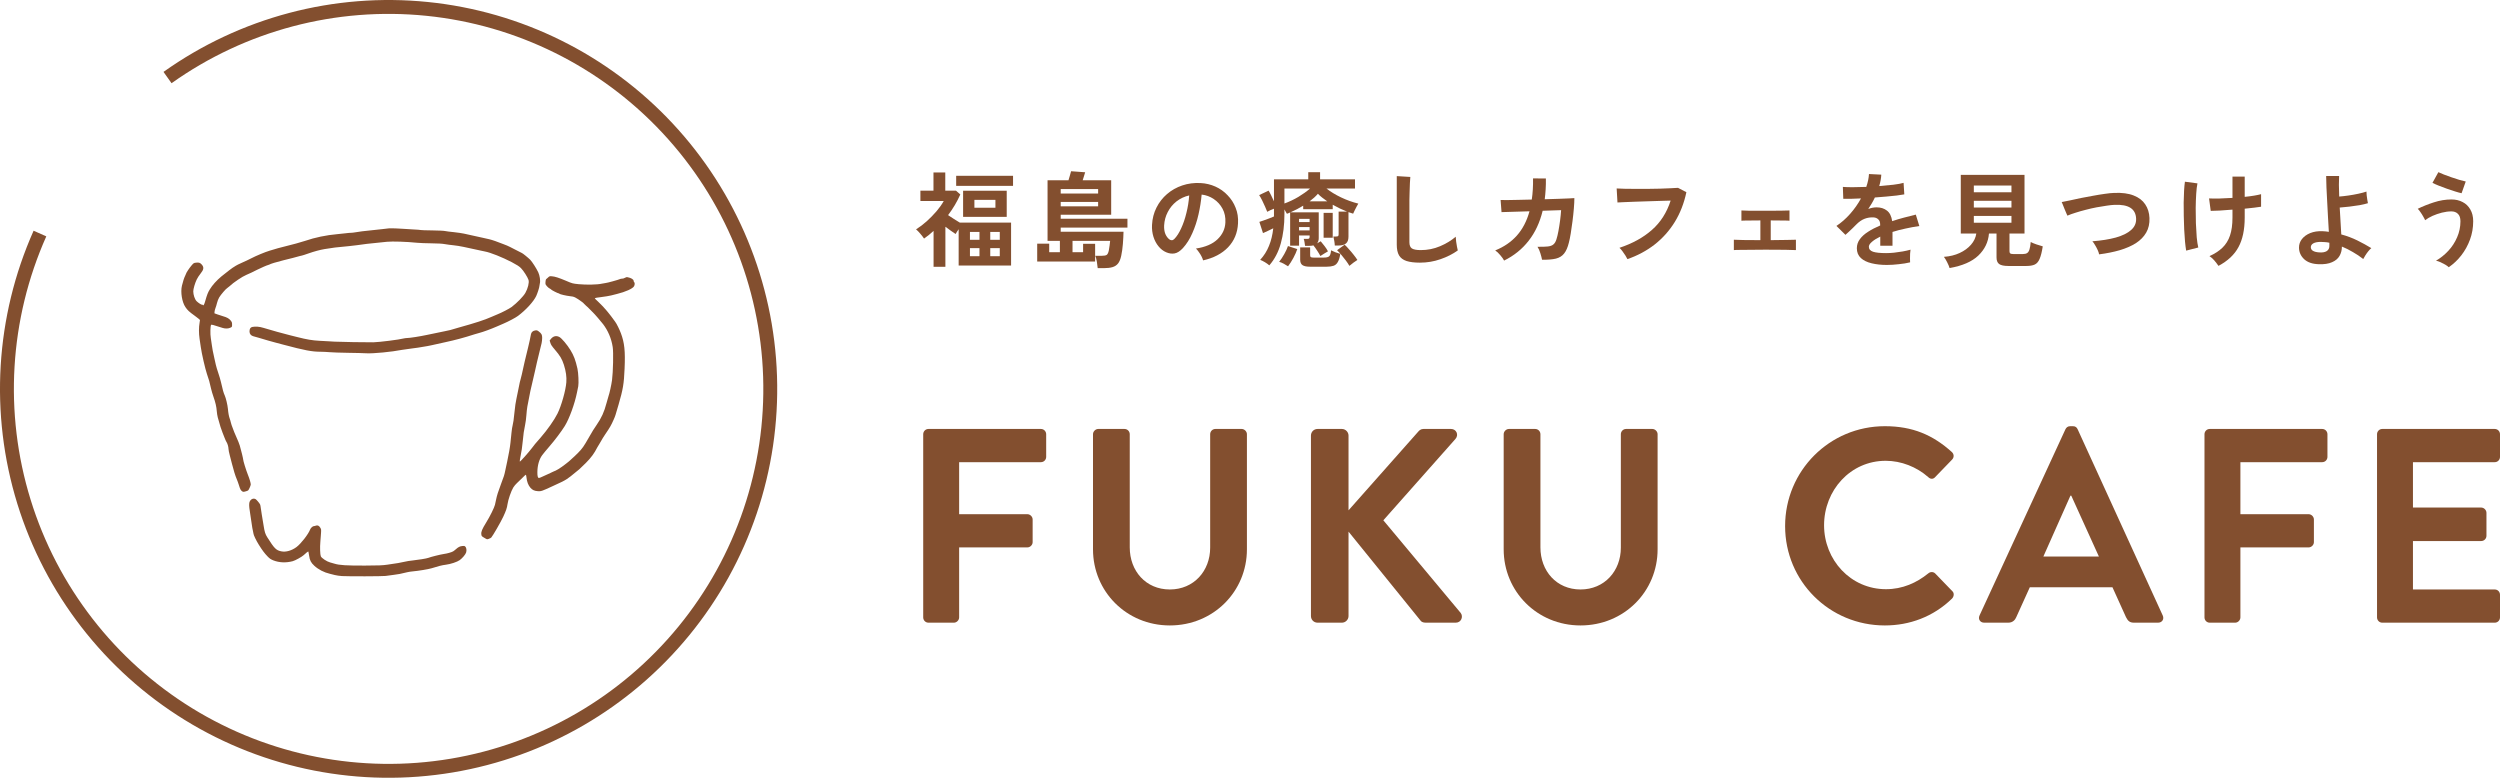
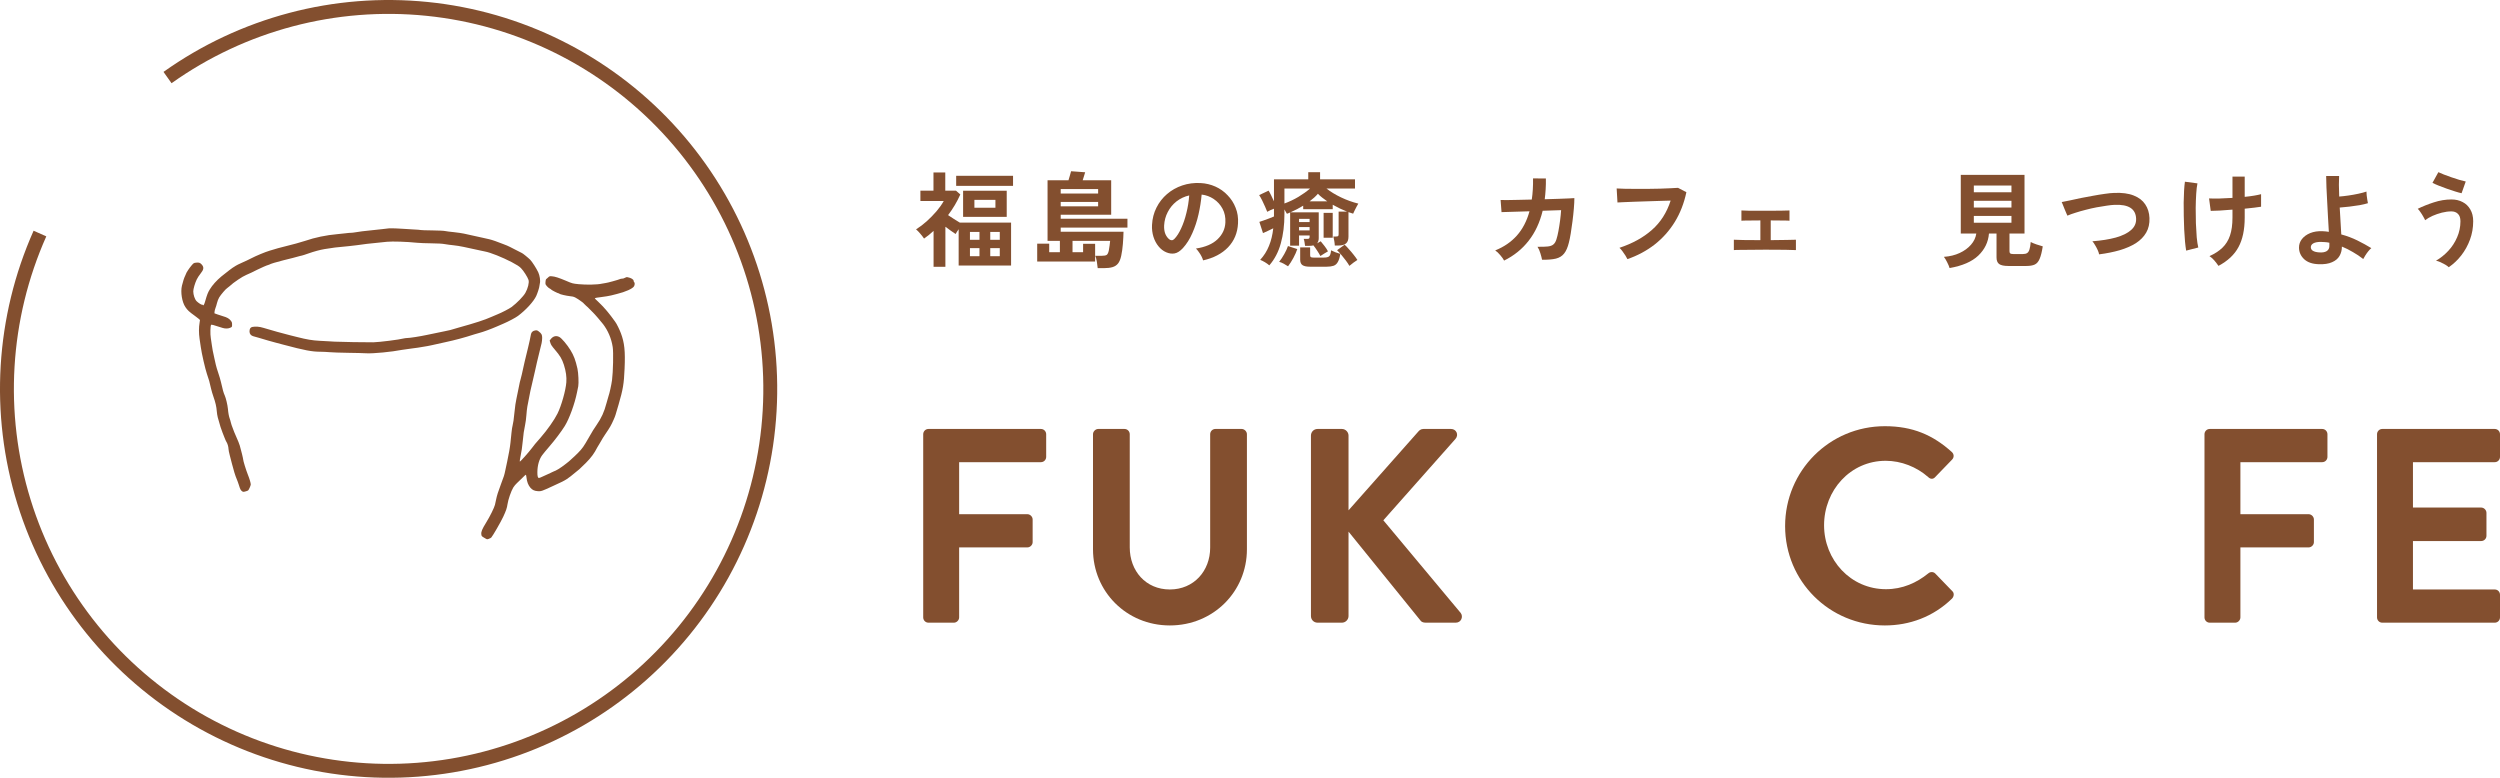
<svg xmlns="http://www.w3.org/2000/svg" width="180" height="56" viewBox="0 0 180 56" fill="none">
  <path d="M2.876 16.815C0.169 22.898 -0.24 29.758 1.725 36.121C3.69 42.483 7.896 47.916 13.561 51.41C19.225 54.904 25.965 56.223 32.527 55.121C39.09 54.019 45.03 50.571 49.245 45.418C53.46 40.265 55.663 33.756 55.445 27.1C55.227 20.444 52.604 14.094 48.061 9.227C43.519 4.361 37.366 1.31 30.745 0.64C24.124 -0.03 17.486 1.726 12.062 5.584" stroke="#834F2F" />
  <path d="M28.016 16.44C27.953 16.447 27.722 16.474 27.502 16.499C27.283 16.527 26.963 16.561 26.79 16.576C26.339 16.616 25.732 16.694 25.552 16.731C25.469 16.746 25.341 16.762 25.27 16.762C25.198 16.762 25.036 16.774 24.91 16.793C24.782 16.808 24.505 16.839 24.294 16.858C23.499 16.926 22.66 17.102 21.985 17.337C21.708 17.433 21.026 17.618 20.359 17.782C20.097 17.844 20.006 17.872 19.418 18.048C19.084 18.147 18.44 18.416 18.078 18.605C17.93 18.685 17.636 18.821 17.43 18.911C17.222 19.003 17.014 19.105 16.969 19.139C16.923 19.177 16.877 19.204 16.869 19.204C16.834 19.204 16.238 19.653 15.933 19.909C15.588 20.2 15.295 20.524 15.107 20.834C14.97 21.056 14.907 21.217 14.784 21.653C14.71 21.928 14.645 22.036 14.599 21.959C14.588 21.934 14.562 21.925 14.545 21.938C14.513 21.959 14.259 21.795 14.151 21.681C14.023 21.548 13.915 21.226 13.915 20.976C13.915 20.806 14.037 20.389 14.163 20.126C14.217 20.011 14.339 19.823 14.431 19.711C14.673 19.415 14.699 19.248 14.533 19.056C14.419 18.92 14.322 18.886 14.126 18.911C13.954 18.929 13.943 18.939 13.798 19.105C13.644 19.282 13.401 19.646 13.401 19.696C13.401 19.711 13.37 19.782 13.33 19.86C13.259 19.999 13.176 20.253 13.099 20.571C12.988 21.038 13.105 21.749 13.347 22.108C13.507 22.343 13.609 22.438 14.037 22.747C14.237 22.893 14.399 23.026 14.399 23.038C14.399 23.05 14.385 23.134 14.371 23.227C14.311 23.567 14.311 23.994 14.368 24.383C14.399 24.587 14.439 24.859 14.456 24.983C14.519 25.447 14.776 26.566 14.898 26.921C15.047 27.339 15.086 27.49 15.201 28C15.232 28.136 15.306 28.387 15.366 28.557C15.508 28.953 15.588 29.296 15.608 29.608C15.617 29.744 15.651 29.945 15.68 30.056C15.839 30.631 15.933 30.938 16.019 31.139C16.05 31.216 16.119 31.386 16.167 31.516C16.216 31.649 16.281 31.788 16.307 31.825C16.378 31.924 16.452 32.177 16.452 32.323C16.452 32.391 16.495 32.607 16.549 32.805C16.604 33.003 16.675 33.275 16.706 33.411C16.792 33.77 16.957 34.308 17.037 34.478C17.074 34.558 17.145 34.756 17.197 34.914C17.297 35.238 17.328 35.297 17.436 35.374C17.513 35.427 17.536 35.427 17.764 35.356C17.804 35.343 17.853 35.322 17.872 35.303C17.918 35.263 18.052 34.96 18.055 34.889C18.058 34.787 17.97 34.481 17.841 34.162C17.713 33.841 17.508 33.176 17.508 33.08C17.508 33.012 17.348 32.363 17.262 32.075C17.225 31.952 17.125 31.701 17.04 31.519C16.957 31.333 16.877 31.154 16.866 31.114C16.855 31.074 16.806 30.941 16.755 30.82C16.703 30.696 16.643 30.52 16.623 30.427C16.604 30.335 16.564 30.202 16.538 30.134C16.484 29.991 16.433 29.726 16.41 29.438C16.387 29.172 16.264 28.653 16.184 28.48C16.096 28.291 16.033 28.065 15.908 27.506C15.873 27.351 15.788 27.061 15.717 26.857C15.645 26.652 15.566 26.38 15.537 26.254C15.511 26.127 15.466 25.932 15.44 25.821C15.326 25.317 15.286 25.107 15.255 24.862C15.235 24.717 15.201 24.482 15.178 24.337C15.129 24.055 15.143 23.465 15.198 23.394C15.226 23.357 15.318 23.381 16.036 23.613C16.227 23.672 16.444 23.666 16.586 23.595C16.709 23.536 16.709 23.536 16.709 23.369C16.709 23.224 16.698 23.186 16.606 23.075C16.495 22.933 16.335 22.846 16.059 22.769C15.959 22.741 15.779 22.683 15.66 22.639L15.44 22.559L15.446 22.451C15.449 22.389 15.48 22.271 15.511 22.188C15.546 22.101 15.597 21.934 15.626 21.811C15.657 21.678 15.72 21.52 15.785 21.409C15.916 21.198 16.261 20.794 16.367 20.735C16.407 20.71 16.478 20.654 16.524 20.611C16.8 20.345 17.448 19.909 17.736 19.792C17.955 19.702 18.22 19.575 18.52 19.421C18.725 19.313 19.261 19.081 19.304 19.081C19.321 19.081 19.355 19.068 19.384 19.053C19.478 18.994 19.863 18.877 20.402 18.741C20.527 18.71 20.83 18.632 21.072 18.574C21.314 18.512 21.554 18.447 21.602 18.431C21.651 18.413 21.708 18.401 21.734 18.401C21.756 18.401 21.973 18.332 22.213 18.246C22.618 18.104 23.028 17.992 23.368 17.934C23.935 17.838 24.229 17.801 25.136 17.72C25.341 17.702 25.589 17.671 25.692 17.655C26.028 17.597 26.581 17.535 27.859 17.408C28.261 17.368 29.288 17.402 30.026 17.479C30.206 17.498 30.668 17.516 31.053 17.519C31.543 17.526 31.837 17.541 32.036 17.578C32.193 17.606 32.47 17.643 32.65 17.659C32.829 17.674 33.163 17.73 33.391 17.779C33.619 17.828 33.913 17.893 34.047 17.921C34.181 17.949 34.406 17.999 34.546 18.029C34.688 18.06 34.851 18.098 34.911 18.107C35.301 18.175 36.168 18.521 36.85 18.877C37.229 19.078 37.377 19.173 37.511 19.306C37.685 19.48 37.991 19.956 38.053 20.154C38.113 20.342 38.013 20.756 37.825 21.09C37.683 21.341 37.221 21.814 36.836 22.104C36.679 22.222 36.111 22.516 35.843 22.621C35.741 22.661 35.535 22.747 35.384 22.816C34.877 23.041 34.261 23.242 32.992 23.595C32.701 23.678 32.444 23.752 32.421 23.762C32.399 23.771 32.23 23.808 32.051 23.842C31.703 23.91 31.452 23.963 30.739 24.114C30.237 24.222 29.504 24.337 29.313 24.337C29.242 24.337 29.134 24.352 29.071 24.368C28.754 24.454 27.308 24.637 26.875 24.646C26.553 24.655 24.297 24.618 24.095 24.599C23.992 24.59 23.787 24.578 23.639 24.572C23.49 24.562 23.208 24.547 23.011 24.538C22.486 24.51 22.084 24.442 21.428 24.275C21.289 24.238 21.038 24.176 20.872 24.136C20.547 24.061 19.398 23.74 18.962 23.604C18.682 23.514 18.374 23.493 18.158 23.542C18.029 23.57 17.964 23.681 17.964 23.87C17.964 24.04 18.075 24.173 18.249 24.213C18.32 24.229 18.494 24.278 18.634 24.321C19.008 24.436 19.626 24.615 19.874 24.677C19.991 24.708 20.222 24.766 20.388 24.813C21.956 25.23 22.455 25.326 23.099 25.326C23.262 25.326 23.544 25.341 23.724 25.357C23.904 25.375 24.508 25.394 25.064 25.403C25.62 25.41 26.213 25.425 26.382 25.437C26.869 25.465 28.192 25.338 28.965 25.187C29.096 25.162 29.393 25.122 29.624 25.094C29.855 25.069 30.063 25.042 30.086 25.032C30.109 25.026 30.274 24.998 30.454 24.971C30.634 24.946 30.899 24.896 31.038 24.865C31.383 24.782 31.532 24.751 32.051 24.64C32.786 24.482 33.431 24.309 34.161 24.071C34.232 24.049 34.392 24.003 34.517 23.969C34.782 23.901 35.364 23.687 35.772 23.508C35.929 23.44 36.148 23.344 36.257 23.298C36.593 23.156 37.135 22.868 37.298 22.744C37.871 22.315 38.418 21.715 38.609 21.31C38.698 21.118 38.837 20.688 38.837 20.599C38.837 20.558 38.852 20.472 38.869 20.407C38.92 20.225 38.863 19.829 38.752 19.6C38.609 19.303 38.324 18.861 38.176 18.703C38.05 18.574 37.611 18.215 37.571 18.215C37.563 18.215 37.346 18.104 37.092 17.971C36.836 17.835 36.571 17.705 36.499 17.677C36.428 17.652 36.3 17.603 36.214 17.566C35.883 17.43 35.396 17.26 35.23 17.226C35.136 17.207 34.919 17.158 34.745 17.117C34.574 17.077 34.258 17.006 34.047 16.963C33.836 16.916 33.548 16.855 33.405 16.821C33.266 16.79 32.938 16.743 32.678 16.715C32.419 16.691 32.136 16.654 32.051 16.635C31.965 16.613 31.543 16.595 31.115 16.589C30.691 16.586 30.328 16.573 30.314 16.564C30.3 16.555 30.015 16.53 29.681 16.515C29.345 16.496 29.025 16.477 28.971 16.471C28.768 16.45 28.127 16.428 28.016 16.44Z" fill="#834F2F" />
  <path d="M39.45 19.989C39.39 20.047 39.33 20.103 39.316 20.106C39.301 20.112 39.284 20.196 39.276 20.292C39.264 20.462 39.267 20.474 39.37 20.598C39.43 20.669 39.518 20.746 39.569 20.768C39.618 20.793 39.669 20.823 39.678 20.842C39.701 20.885 40.163 21.12 40.22 21.12C40.239 21.12 40.265 21.133 40.274 21.148C40.297 21.185 40.781 21.3 41.032 21.324C41.343 21.352 41.437 21.399 41.933 21.76C41.985 21.797 42.036 21.847 42.05 21.872C42.062 21.893 42.13 21.958 42.201 22.017C42.273 22.076 42.37 22.165 42.415 22.218C42.464 22.267 42.566 22.372 42.643 22.447C42.792 22.586 43.217 23.074 43.413 23.328C43.778 23.801 44.018 24.367 44.115 24.985C44.175 25.353 44.143 26.794 44.066 27.369C44.024 27.69 43.881 28.343 43.815 28.513C43.793 28.571 43.727 28.797 43.67 29.02C43.499 29.669 43.308 30.086 42.949 30.606C42.763 30.872 42.66 31.039 42.392 31.509C42.028 32.152 41.925 32.294 41.628 32.597C41.466 32.761 41.269 32.949 41.189 33.014C41.112 33.079 41.044 33.141 41.038 33.153C41.032 33.169 40.864 33.302 40.667 33.453C40.302 33.728 40.057 33.88 39.849 33.951C39.786 33.973 39.709 34.01 39.675 34.032C39.644 34.056 39.547 34.099 39.461 34.133C39.378 34.164 39.207 34.242 39.085 34.304C38.962 34.365 38.837 34.415 38.805 34.415C38.725 34.415 38.688 34.285 38.691 34.001C38.694 33.506 38.819 33.067 39.042 32.767C39.116 32.665 39.355 32.377 39.569 32.13C39.952 31.688 40.411 31.079 40.662 30.677C40.992 30.142 41.38 29.078 41.546 28.247C41.58 28.077 41.62 27.882 41.634 27.814C41.677 27.591 41.645 26.852 41.577 26.546C41.437 25.925 41.315 25.597 41.069 25.201C40.821 24.799 40.45 24.364 40.282 24.268C40.051 24.141 39.823 24.197 39.652 24.419L39.575 24.518L39.626 24.685C39.666 24.818 39.732 24.92 39.934 25.155C40.337 25.628 40.459 25.835 40.602 26.271C40.747 26.726 40.807 27.146 40.776 27.526C40.733 28.111 40.416 29.227 40.14 29.777C39.912 30.235 39.413 30.946 38.939 31.49C38.734 31.728 38.546 31.942 38.523 31.969C38.5 31.997 38.4 32.124 38.303 32.254C38.055 32.584 37.451 33.258 37.425 33.234C37.414 33.221 37.431 33.089 37.462 32.94C37.548 32.535 37.605 32.155 37.639 31.756C37.673 31.323 37.733 30.924 37.81 30.578C37.844 30.436 37.881 30.136 37.898 29.916C37.913 29.694 37.944 29.403 37.97 29.267C38.118 28.454 38.272 27.724 38.366 27.381C38.403 27.245 38.474 26.939 38.523 26.701C38.6 26.336 38.714 25.845 38.837 25.356C38.879 25.186 38.951 24.892 38.996 24.707C39.016 24.614 39.036 24.444 39.036 24.329C39.036 24.098 38.993 24.017 38.782 23.857C38.68 23.782 38.648 23.773 38.531 23.792C38.372 23.813 38.252 23.924 38.229 24.067C38.192 24.286 38.092 24.741 38.024 25.016C37.87 25.619 37.833 25.78 37.776 26.036C37.582 26.924 37.519 27.196 37.485 27.298C37.448 27.406 37.425 27.511 37.294 28.169C37.263 28.33 37.211 28.575 37.183 28.711C37.123 28.983 37.089 29.236 37.04 29.7C36.992 30.204 36.952 30.464 36.909 30.628C36.883 30.711 36.846 30.955 36.826 31.169C36.803 31.382 36.772 31.694 36.755 31.864C36.724 32.183 36.629 32.721 36.513 33.255C36.475 33.425 36.418 33.698 36.384 33.858C36.31 34.217 36.29 34.282 36.068 34.863C35.865 35.401 35.78 35.667 35.714 35.992C35.688 36.118 35.654 36.279 35.637 36.347C35.591 36.545 35.264 37.207 35.001 37.627C34.705 38.109 34.63 38.289 34.656 38.474C34.676 38.617 34.665 38.604 34.967 38.78C35.067 38.839 35.081 38.839 35.201 38.793C35.272 38.768 35.349 38.728 35.372 38.703C35.48 38.583 36.053 37.593 36.23 37.213C36.43 36.786 36.504 36.576 36.541 36.301C36.587 35.976 36.798 35.361 36.955 35.101C37.017 34.999 37.134 34.86 37.217 34.786C37.3 34.715 37.474 34.548 37.605 34.412C37.733 34.276 37.853 34.174 37.864 34.18C37.878 34.189 37.895 34.282 37.907 34.384C37.941 34.696 38.032 34.934 38.192 35.12C38.329 35.278 38.48 35.349 38.722 35.364C38.959 35.383 39.028 35.358 39.792 35.002C39.98 34.916 40.251 34.789 40.396 34.721C40.542 34.656 40.733 34.548 40.821 34.486C40.91 34.421 41.029 34.334 41.087 34.294C41.178 34.229 41.303 34.127 41.717 33.781C41.779 33.728 41.993 33.521 42.196 33.317C42.561 32.949 42.792 32.637 43.008 32.207C43.054 32.121 43.114 32.022 43.14 31.988C43.168 31.954 43.231 31.846 43.282 31.747C43.334 31.645 43.468 31.431 43.579 31.267C43.915 30.776 44.004 30.621 44.178 30.226C44.303 29.944 44.303 29.941 44.534 29.143C44.856 28.037 44.925 27.638 44.97 26.546C45.027 25.279 44.962 24.673 44.702 23.986C44.591 23.696 44.409 23.328 44.3 23.176C43.892 22.598 43.496 22.125 43.131 21.785C42.877 21.547 42.829 21.497 42.829 21.467C42.829 21.454 43.037 21.417 43.294 21.389C43.547 21.358 43.864 21.306 43.998 21.272C44.132 21.235 44.323 21.188 44.426 21.164C45.036 21.015 45.555 20.783 45.652 20.61C45.715 20.502 45.712 20.341 45.649 20.301C45.635 20.289 45.623 20.258 45.623 20.227C45.623 20.119 45.449 20.01 45.193 19.961C45.119 19.945 45.067 19.958 44.993 20.004C44.939 20.038 44.851 20.066 44.794 20.063C44.739 20.063 44.668 20.075 44.637 20.094C44.554 20.14 43.69 20.378 43.599 20.378C43.559 20.378 43.436 20.4 43.328 20.425C43.023 20.499 42.213 20.514 41.674 20.462C41.221 20.415 41.215 20.415 40.747 20.214C40.225 19.995 39.957 19.908 39.721 19.89C39.572 19.881 39.555 19.887 39.45 19.989Z" fill="#834F2F" />
-   <path d="M18.094 35.964C17.912 36.119 17.898 36.295 18.017 37.012C18.049 37.207 18.097 37.526 18.123 37.72C18.149 37.915 18.186 38.138 18.209 38.215C18.231 38.292 18.248 38.382 18.248 38.413C18.248 38.509 18.442 38.914 18.636 39.223C18.89 39.628 19.044 39.835 19.266 40.064C19.423 40.225 19.492 40.271 19.694 40.352C20.11 40.512 20.59 40.534 21.072 40.407C21.251 40.361 21.736 40.092 21.864 39.971C22.035 39.804 22.184 39.693 22.204 39.712C22.212 39.724 22.235 39.851 22.255 39.996C22.303 40.348 22.386 40.509 22.628 40.732C22.922 41.004 23.333 41.217 23.752 41.313C23.823 41.331 23.983 41.369 24.108 41.403C24.234 41.434 24.465 41.468 24.622 41.477C25.084 41.505 27.542 41.498 27.759 41.468C27.87 41.452 28.132 41.418 28.343 41.39C28.697 41.347 28.822 41.322 29.327 41.199C29.421 41.177 29.595 41.149 29.712 41.14C30.114 41.106 30.861 40.982 31.066 40.917C31.531 40.769 31.848 40.688 32.093 40.661C32.438 40.62 32.92 40.46 33.102 40.327C33.302 40.178 33.519 39.919 33.562 39.776C33.61 39.619 33.581 39.424 33.499 39.353C33.445 39.303 33.405 39.297 33.282 39.313C33.102 39.334 32.997 39.39 32.82 39.548C32.749 39.609 32.66 39.681 32.623 39.699C32.506 39.767 32.187 39.857 31.948 39.888C31.725 39.919 31.004 40.098 30.838 40.166C30.727 40.212 30.077 40.317 29.698 40.355C29.526 40.37 29.27 40.41 29.127 40.447C28.856 40.512 28.568 40.562 27.887 40.657C27.545 40.707 27.268 40.719 26.276 40.722C24.938 40.726 24.439 40.695 24.088 40.586C23.957 40.546 23.815 40.503 23.766 40.494C23.535 40.435 23.156 40.184 23.099 40.055C23.048 39.931 23.03 39.405 23.065 39.022C23.085 38.827 23.105 38.54 23.113 38.388C23.13 38.122 23.128 38.104 23.05 37.98C22.968 37.844 22.859 37.798 22.731 37.85C22.694 37.866 22.637 37.878 22.606 37.878C22.517 37.878 22.369 38.014 22.326 38.132C22.201 38.462 21.667 39.152 21.345 39.39C21.003 39.643 20.587 39.764 20.265 39.699C19.885 39.625 19.757 39.498 19.252 38.697C19.098 38.456 19.052 38.308 18.976 37.822C18.936 37.572 18.879 37.223 18.847 37.043C18.819 36.864 18.785 36.641 18.773 36.549C18.765 36.456 18.742 36.351 18.725 36.317C18.685 36.23 18.477 35.983 18.408 35.94C18.317 35.881 18.18 35.893 18.094 35.964Z" fill="#834F2F" />
  <path d="M67.217 19.21V16.625C67.108 16.725 66.996 16.822 66.881 16.916C66.767 17.006 66.65 17.093 66.531 17.178C66.466 17.078 66.376 16.961 66.262 16.827C66.148 16.692 66.046 16.588 65.956 16.513C66.205 16.358 66.459 16.167 66.717 15.938C66.976 15.703 67.215 15.459 67.433 15.205C67.652 14.946 67.824 14.702 67.948 14.473H66.269V13.726H67.21V12.418H68.06V13.726H68.829L69.142 14.002C68.913 14.52 68.62 15.016 68.262 15.489C68.391 15.579 68.53 15.671 68.679 15.766C68.834 15.86 68.975 15.947 69.105 16.027H72.798V19.12H69.023V16.505C68.978 16.57 68.936 16.632 68.896 16.692C68.861 16.752 68.831 16.804 68.806 16.849C68.702 16.779 68.585 16.7 68.456 16.61C68.326 16.52 68.197 16.426 68.068 16.326V19.21H67.217ZM69.343 15.616V13.733H72.484V15.616H69.343ZM68.844 13.382V12.657H72.939V13.382H68.844ZM70.157 14.959H71.671V14.391H70.157V14.959ZM69.836 18.448H70.522V17.865H69.836V18.448ZM71.298 18.448H71.984V17.865H71.298V18.448ZM69.836 17.267H70.522V16.7H69.836V17.267ZM71.298 17.267H71.984V16.7H71.298V17.267Z" fill="#834F2F" />
  <path d="M79.035 19.307C79.025 19.188 79.005 19.036 78.975 18.852C78.945 18.672 78.908 18.528 78.863 18.418H79.311C79.495 18.418 79.619 18.396 79.684 18.351C79.749 18.301 79.799 18.199 79.833 18.045C79.858 17.93 79.878 17.803 79.893 17.663C79.913 17.519 79.925 17.412 79.93 17.342H77.222V18.157H77.983V17.552H78.849V18.829H74.678V17.544H75.543V18.157H76.312V17.342H75.424V12.979H76.931C76.971 12.864 77.006 12.747 77.035 12.627C77.07 12.508 77.098 12.408 77.118 12.329L78.132 12.403C78.107 12.488 78.078 12.585 78.043 12.695C78.013 12.799 77.983 12.894 77.953 12.979H80.005V15.459H76.371V15.751H81.176V16.386H76.371V16.685H80.893C80.888 16.949 80.873 17.24 80.848 17.559C80.823 17.873 80.783 18.157 80.729 18.411C80.679 18.65 80.604 18.834 80.505 18.964C80.405 19.093 80.271 19.183 80.102 19.233C79.938 19.282 79.729 19.307 79.475 19.307H79.035ZM76.371 13.935H79.065V13.614H76.371V13.935ZM76.371 14.854H79.065V14.54H76.371V14.854Z" fill="#834F2F" />
  <path d="M86.623 18.747C86.603 18.667 86.566 18.573 86.511 18.463C86.456 18.353 86.391 18.249 86.317 18.149C86.247 18.045 86.177 17.96 86.108 17.895C86.789 17.791 87.307 17.569 87.66 17.23C88.018 16.887 88.207 16.483 88.227 16.02C88.247 15.651 88.18 15.322 88.025 15.033C87.871 14.745 87.66 14.51 87.391 14.331C87.127 14.152 86.837 14.045 86.518 14.01C86.478 14.473 86.404 14.946 86.294 15.429C86.185 15.913 86.036 16.366 85.847 16.789C85.663 17.213 85.436 17.571 85.168 17.865C84.964 18.084 84.765 18.212 84.571 18.246C84.382 18.281 84.18 18.254 83.967 18.164C83.758 18.075 83.574 17.933 83.415 17.738C83.255 17.544 83.133 17.315 83.049 17.051C82.964 16.782 82.93 16.495 82.945 16.192C82.969 15.738 83.076 15.325 83.265 14.951C83.454 14.573 83.708 14.246 84.026 13.972C84.345 13.698 84.71 13.492 85.123 13.352C85.536 13.213 85.976 13.155 86.444 13.18C86.822 13.2 87.177 13.285 87.51 13.434C87.844 13.584 88.135 13.791 88.383 14.055C88.637 14.314 88.831 14.615 88.965 14.959C89.105 15.302 89.162 15.678 89.137 16.087C89.102 16.769 88.863 17.342 88.421 17.805C87.978 18.264 87.379 18.578 86.623 18.747ZM84.198 17.238C84.253 17.277 84.31 17.297 84.37 17.297C84.429 17.297 84.489 17.267 84.549 17.208C84.728 17.028 84.892 16.774 85.041 16.446C85.195 16.117 85.322 15.746 85.421 15.332C85.526 14.919 85.593 14.498 85.623 14.07C85.28 14.149 84.974 14.294 84.705 14.503C84.442 14.712 84.233 14.966 84.079 15.265C83.924 15.559 83.837 15.883 83.817 16.236C83.807 16.471 83.837 16.675 83.907 16.849C83.981 17.018 84.079 17.148 84.198 17.238Z" fill="#834F2F" />
  <path d="M91.39 19.106C91.306 19.031 91.201 18.956 91.077 18.881C90.952 18.807 90.838 18.749 90.734 18.71C91.007 18.411 91.219 18.075 91.368 17.701C91.522 17.327 91.624 16.906 91.674 16.438C91.554 16.498 91.425 16.56 91.286 16.625C91.151 16.69 91.034 16.742 90.935 16.782L90.674 15.975C90.758 15.95 90.863 15.915 90.987 15.87C91.112 15.825 91.241 15.778 91.375 15.728C91.51 15.674 91.626 15.626 91.726 15.586V15.026C91.641 15.061 91.552 15.098 91.457 15.138C91.368 15.178 91.296 15.215 91.241 15.25C91.206 15.15 91.154 15.026 91.084 14.877C91.02 14.727 90.95 14.578 90.875 14.428C90.801 14.279 90.729 14.152 90.659 14.047L91.338 13.726C91.393 13.81 91.455 13.925 91.524 14.07C91.594 14.209 91.661 14.351 91.726 14.495V12.911H94.195V12.396H95.046V12.911H97.56V13.576H95.508C95.802 13.806 96.15 14.017 96.553 14.211C96.961 14.406 97.376 14.555 97.799 14.66C97.764 14.715 97.722 14.789 97.672 14.884C97.622 14.974 97.575 15.066 97.53 15.161C97.486 15.25 97.451 15.325 97.426 15.385L97.09 15.273V17.043C97.09 17.267 97.031 17.429 96.911 17.529C96.797 17.629 96.61 17.678 96.352 17.678H96.105C96.1 17.569 96.088 17.457 96.068 17.342C96.048 17.223 96.026 17.118 96.001 17.028H96.195C96.269 17.028 96.319 17.018 96.344 16.998C96.369 16.974 96.381 16.929 96.381 16.864V15.235H96.986C96.817 15.165 96.645 15.091 96.471 15.011C96.297 14.926 96.125 14.837 95.956 14.742V15.063H93.83V14.809C93.686 14.894 93.536 14.979 93.382 15.063C93.228 15.143 93.071 15.218 92.912 15.287H94.949V17.148C94.949 17.302 94.909 17.427 94.83 17.522L95.091 17.372C95.18 17.477 95.272 17.591 95.367 17.716C95.466 17.84 95.548 17.967 95.613 18.097C95.538 18.137 95.446 18.192 95.337 18.261C95.228 18.326 95.138 18.383 95.068 18.433C95.014 18.328 94.939 18.204 94.844 18.059C94.75 17.91 94.658 17.781 94.568 17.671L94.583 17.663C94.539 17.678 94.489 17.688 94.434 17.693C94.379 17.698 94.32 17.701 94.255 17.701H93.964C93.959 17.631 93.947 17.547 93.927 17.447C93.912 17.347 93.892 17.265 93.867 17.2H94.113C94.183 17.2 94.23 17.19 94.255 17.17C94.28 17.151 94.292 17.108 94.292 17.043V16.954H93.531V17.686H92.89V15.295C92.855 15.31 92.818 15.327 92.778 15.347C92.738 15.362 92.698 15.377 92.659 15.392C92.639 15.352 92.611 15.305 92.576 15.25C92.546 15.19 92.514 15.133 92.479 15.078V15.437C92.479 16.204 92.392 16.899 92.218 17.522C92.049 18.139 91.773 18.667 91.39 19.106ZM94.315 19.203C94.061 19.203 93.88 19.163 93.77 19.083C93.666 19.009 93.613 18.879 93.613 18.695V17.813H94.33V18.373C94.33 18.438 94.345 18.483 94.374 18.508C94.409 18.533 94.474 18.545 94.568 18.545H95.329C95.494 18.545 95.613 18.518 95.688 18.463C95.767 18.408 95.817 18.261 95.837 18.022C95.916 18.062 96.021 18.109 96.15 18.164C96.284 18.214 96.401 18.251 96.501 18.276C96.461 18.54 96.401 18.737 96.322 18.866C96.247 19.001 96.145 19.091 96.016 19.136C95.886 19.18 95.722 19.203 95.523 19.203H94.315ZM95.3 17.118V15.325H95.956V17.118H95.3ZM92.479 14.652C92.823 14.528 93.158 14.368 93.487 14.174C93.815 13.975 94.093 13.776 94.322 13.576H92.479V14.652ZM97.157 19.143C97.093 19.028 97.008 18.901 96.904 18.762C96.804 18.627 96.697 18.493 96.583 18.358C96.473 18.224 96.369 18.109 96.269 18.015L96.814 17.619C96.914 17.708 97.018 17.818 97.127 17.948C97.242 18.072 97.351 18.201 97.456 18.336C97.565 18.471 97.657 18.598 97.732 18.717C97.652 18.767 97.558 18.832 97.448 18.911C97.339 18.996 97.242 19.073 97.157 19.143ZM92.74 19.173C92.651 19.113 92.547 19.051 92.427 18.986C92.308 18.921 92.198 18.877 92.099 18.852C92.223 18.697 92.345 18.513 92.465 18.299C92.589 18.079 92.678 17.885 92.733 17.716L93.404 17.933C93.34 18.132 93.245 18.346 93.121 18.575C92.997 18.804 92.87 19.003 92.74 19.173ZM94.292 14.495H95.561C95.431 14.406 95.309 14.316 95.195 14.226C95.081 14.137 94.979 14.045 94.889 13.95C94.815 14.04 94.725 14.132 94.621 14.226C94.521 14.316 94.412 14.406 94.292 14.495ZM93.531 16.588H94.292V16.349H93.531V16.588ZM93.531 15.99H94.292V15.758H93.531V15.99Z" fill="#834F2F" />
-   <path d="M102.238 18.911C101.84 18.911 101.517 18.872 101.268 18.792C101.025 18.712 100.845 18.578 100.731 18.388C100.622 18.199 100.567 17.942 100.567 17.619V12.68L101.544 12.74C101.534 12.824 101.524 12.966 101.514 13.165C101.505 13.365 101.497 13.579 101.492 13.808C101.487 13.992 101.482 14.194 101.477 14.413C101.477 14.632 101.477 14.874 101.477 15.138V17.439C101.477 17.659 101.537 17.808 101.656 17.888C101.781 17.967 101.994 18.007 102.298 18.007C102.785 18.007 103.245 17.915 103.678 17.731C104.116 17.547 104.494 17.317 104.812 17.043C104.817 17.138 104.827 17.253 104.842 17.387C104.862 17.517 104.882 17.641 104.902 17.761C104.927 17.875 104.946 17.965 104.961 18.03C104.603 18.289 104.185 18.5 103.708 18.665C103.235 18.829 102.745 18.911 102.238 18.911Z" fill="#834F2F" />
  <path d="M108.296 18.762C108.242 18.652 108.15 18.523 108.02 18.373C107.896 18.224 107.774 18.109 107.655 18.03C108.286 17.776 108.806 17.419 109.214 16.961C109.627 16.498 109.93 15.915 110.124 15.213L108.11 15.273L108.043 14.398C108.107 14.403 108.249 14.406 108.468 14.406C108.687 14.401 108.955 14.396 109.274 14.391C109.592 14.386 109.93 14.378 110.288 14.368C110.358 13.905 110.388 13.397 110.378 12.844L111.303 12.852C111.308 13.116 111.303 13.372 111.288 13.621C111.273 13.87 111.251 14.112 111.221 14.346C111.569 14.336 111.895 14.326 112.198 14.316C112.502 14.306 112.755 14.296 112.959 14.286C113.168 14.276 113.3 14.269 113.355 14.264C113.355 14.473 113.342 14.725 113.317 15.018C113.293 15.312 113.26 15.616 113.22 15.93C113.181 16.239 113.138 16.53 113.094 16.804C113.049 17.078 113.004 17.3 112.959 17.469C112.875 17.813 112.76 18.075 112.616 18.254C112.477 18.433 112.28 18.555 112.027 18.62C111.778 18.68 111.445 18.707 111.027 18.702C111.007 18.583 110.967 18.428 110.908 18.239C110.853 18.05 110.783 17.893 110.699 17.768C111.017 17.773 111.266 17.766 111.445 17.746C111.624 17.726 111.758 17.676 111.848 17.596C111.942 17.517 112.014 17.395 112.064 17.23C112.114 17.076 112.161 16.879 112.206 16.64C112.251 16.401 112.29 16.149 112.325 15.885C112.36 15.616 112.385 15.365 112.4 15.131L111.072 15.175C110.863 16.027 110.525 16.75 110.057 17.342C109.595 17.935 109.008 18.408 108.296 18.762Z" fill="#834F2F" />
  <path d="M117.175 18.657C117.145 18.593 117.098 18.508 117.033 18.403C116.968 18.299 116.896 18.194 116.817 18.089C116.742 17.985 116.67 17.903 116.6 17.843C117.545 17.529 118.326 17.098 118.943 16.55C119.565 16.002 120.012 15.3 120.286 14.443C120.052 14.448 119.786 14.456 119.488 14.466C119.189 14.476 118.883 14.486 118.57 14.495C118.262 14.505 117.963 14.515 117.675 14.525C117.391 14.535 117.142 14.545 116.929 14.555C116.715 14.565 116.558 14.573 116.458 14.578L116.399 13.569C116.543 13.579 116.732 13.586 116.966 13.591C117.2 13.596 117.458 13.599 117.742 13.599C118.03 13.599 118.324 13.599 118.622 13.599C118.926 13.594 119.219 13.589 119.503 13.584C119.786 13.574 120.042 13.564 120.271 13.554C120.5 13.544 120.681 13.534 120.816 13.524L121.42 13.838C121.251 14.635 120.972 15.35 120.584 15.982C120.196 16.61 119.714 17.151 119.137 17.604C118.56 18.052 117.906 18.403 117.175 18.657Z" fill="#834F2F" />
  <path d="M124.837 18.007V17.26C124.961 17.27 125.193 17.277 125.531 17.282C125.869 17.287 126.274 17.29 126.747 17.29V15.87C126.434 15.87 126.148 15.873 125.889 15.878C125.63 15.878 125.461 15.883 125.382 15.893V15.153C125.496 15.163 125.705 15.17 126.008 15.175C126.317 15.175 126.692 15.175 127.135 15.175C127.563 15.175 127.928 15.173 128.232 15.168C128.54 15.163 128.744 15.158 128.843 15.153V15.893C128.764 15.883 128.607 15.878 128.373 15.878C128.14 15.873 127.846 15.87 127.493 15.87V17.29C127.946 17.285 128.336 17.28 128.664 17.275C128.998 17.27 129.212 17.265 129.306 17.26V18.007C129.187 17.997 128.933 17.99 128.545 17.985C128.162 17.98 127.682 17.977 127.105 17.977C126.782 17.977 126.461 17.98 126.143 17.985C125.824 17.985 125.546 17.987 125.307 17.992C125.073 17.992 124.917 17.997 124.837 18.007Z" fill="#834F2F" />
-   <path d="M135.857 19.076C135.449 19.076 135.081 19.036 134.752 18.956C134.424 18.877 134.166 18.749 133.977 18.575C133.787 18.396 133.693 18.162 133.693 17.873C133.693 17.634 133.765 17.417 133.909 17.223C134.054 17.023 134.253 16.844 134.506 16.685C134.76 16.52 135.048 16.371 135.372 16.236V16.177C135.372 16.002 135.327 15.875 135.237 15.796C135.153 15.711 135.043 15.664 134.909 15.654C134.68 15.639 134.461 15.671 134.253 15.751C134.044 15.83 133.837 15.975 133.633 16.184C133.574 16.244 133.497 16.321 133.402 16.416C133.308 16.505 133.213 16.595 133.119 16.685C133.024 16.774 132.942 16.849 132.872 16.909L132.223 16.266C132.571 16.037 132.9 15.748 133.208 15.4C133.516 15.051 133.778 14.68 133.991 14.286C133.713 14.296 133.459 14.306 133.23 14.316C133.002 14.321 132.83 14.321 132.716 14.316L132.686 13.457C132.855 13.472 133.089 13.479 133.387 13.479C133.691 13.479 134.019 13.472 134.372 13.457C134.486 13.128 134.551 12.819 134.566 12.53L135.454 12.575C135.439 12.839 135.389 13.113 135.305 13.397C135.673 13.367 136.013 13.335 136.327 13.3C136.645 13.26 136.889 13.215 137.058 13.165L137.11 13.995C136.971 14.02 136.789 14.047 136.565 14.077C136.342 14.102 136.093 14.127 135.819 14.152C135.551 14.177 135.275 14.199 134.991 14.219C134.927 14.358 134.852 14.5 134.767 14.645C134.688 14.784 134.603 14.919 134.514 15.048C134.713 14.969 134.914 14.929 135.118 14.929C135.411 14.929 135.658 15.006 135.857 15.161C136.061 15.315 136.187 15.569 136.237 15.923C136.516 15.828 136.799 15.743 137.088 15.668C137.381 15.589 137.665 15.517 137.938 15.452L138.192 16.274C137.844 16.324 137.505 16.386 137.177 16.461C136.849 16.53 136.543 16.61 136.26 16.7V17.693H135.379V17.036C135.13 17.155 134.931 17.28 134.782 17.41C134.633 17.534 134.558 17.654 134.558 17.768C134.558 17.938 134.66 18.057 134.864 18.127C135.068 18.192 135.379 18.224 135.797 18.224C135.966 18.224 136.155 18.214 136.364 18.194C136.578 18.169 136.789 18.139 136.998 18.104C137.212 18.064 137.399 18.022 137.558 17.977C137.548 18.042 137.538 18.137 137.528 18.261C137.523 18.381 137.52 18.5 137.52 18.62C137.52 18.739 137.523 18.829 137.528 18.889C137.284 18.949 137.011 18.994 136.707 19.023C136.404 19.058 136.12 19.076 135.857 19.076Z" fill="#834F2F" />
  <path d="M140.37 19.3C140.336 19.18 140.276 19.038 140.191 18.874C140.112 18.715 140.035 18.588 139.96 18.493C140.383 18.463 140.761 18.371 141.094 18.216C141.427 18.062 141.698 17.865 141.907 17.626C142.121 17.382 142.251 17.111 142.295 16.812H141.176V12.59H145.765V16.812H144.683V18.082C144.683 18.162 144.7 18.216 144.735 18.246C144.775 18.276 144.849 18.291 144.959 18.291H145.653C145.787 18.291 145.889 18.266 145.959 18.216C146.033 18.167 146.088 18.079 146.123 17.955C146.163 17.83 146.192 17.654 146.212 17.424C146.312 17.479 146.449 17.537 146.623 17.596C146.802 17.656 146.953 17.703 147.078 17.738C147.018 18.132 146.943 18.431 146.854 18.635C146.769 18.839 146.652 18.976 146.503 19.046C146.354 19.116 146.153 19.15 145.899 19.15H144.601C144.287 19.15 144.066 19.103 143.937 19.009C143.812 18.914 143.75 18.757 143.75 18.538V16.812H143.206C143.156 17.429 142.9 17.96 142.437 18.403C141.975 18.842 141.286 19.14 140.37 19.3ZM142.116 16.035H144.825V15.549H142.116V16.035ZM142.116 14.944H144.825V14.458H142.116V14.944ZM142.116 13.845H144.825V13.36H142.116V13.845Z" fill="#834F2F" />
  <path d="M151.136 18.314C151.121 18.224 151.087 18.119 151.032 18C150.977 17.88 150.915 17.763 150.845 17.649C150.781 17.534 150.716 17.442 150.651 17.372C151.303 17.322 151.865 17.233 152.338 17.103C152.815 16.969 153.181 16.789 153.434 16.565C153.693 16.341 153.815 16.065 153.8 15.736C153.77 15.033 153.253 14.705 152.248 14.749C152.094 14.755 151.905 14.774 151.681 14.809C151.457 14.839 151.213 14.879 150.95 14.929C150.691 14.979 150.43 15.038 150.166 15.108C149.908 15.173 149.664 15.243 149.435 15.317C149.207 15.387 149.013 15.457 148.853 15.527C148.853 15.522 148.831 15.472 148.786 15.377C148.746 15.277 148.699 15.165 148.644 15.041C148.595 14.911 148.55 14.799 148.51 14.705C148.47 14.605 148.448 14.553 148.443 14.548C148.597 14.518 148.796 14.478 149.04 14.428C149.284 14.373 149.55 14.316 149.838 14.256C150.132 14.197 150.425 14.142 150.719 14.092C151.012 14.037 151.288 13.992 151.547 13.957C151.81 13.918 152.034 13.895 152.218 13.89C152.79 13.865 153.26 13.928 153.628 14.077C153.996 14.222 154.272 14.433 154.456 14.712C154.645 14.991 154.747 15.32 154.762 15.698C154.777 16.102 154.698 16.453 154.524 16.752C154.354 17.046 154.108 17.297 153.785 17.507C153.462 17.711 153.074 17.88 152.621 18.015C152.173 18.144 151.679 18.244 151.136 18.314Z" fill="#834F2F" />
  <path d="M159.731 19.143C159.642 19.014 159.542 18.884 159.433 18.754C159.328 18.63 159.211 18.525 159.082 18.441C159.46 18.271 159.771 18.07 160.015 17.835C160.258 17.601 160.44 17.31 160.559 16.961C160.679 16.608 160.738 16.177 160.738 15.668V15.093C160.41 15.118 160.102 15.14 159.813 15.161C159.53 15.175 159.316 15.183 159.172 15.183L159.052 14.286C159.231 14.296 159.473 14.299 159.776 14.294C160.084 14.284 160.405 14.269 160.738 14.249V12.717H161.619V14.174C161.868 14.149 162.094 14.119 162.298 14.085C162.507 14.05 162.673 14.015 162.798 13.98V14.884C162.683 14.904 162.522 14.926 162.313 14.951C162.104 14.976 161.873 15.001 161.619 15.026V15.668C161.619 16.53 161.47 17.238 161.171 17.791C160.878 18.338 160.398 18.789 159.731 19.143ZM157.403 18.045C157.374 17.87 157.346 17.654 157.321 17.395C157.297 17.131 157.277 16.842 157.262 16.528C157.247 16.214 157.237 15.89 157.232 15.556C157.227 15.223 157.224 14.899 157.224 14.585C157.229 14.271 157.239 13.985 157.254 13.726C157.269 13.467 157.289 13.253 157.314 13.083L158.217 13.203C158.177 13.392 158.147 13.644 158.127 13.957C158.107 14.266 158.095 14.605 158.09 14.974C158.09 15.342 158.095 15.711 158.105 16.079C158.12 16.443 158.14 16.779 158.164 17.088C158.194 17.392 158.232 17.636 158.276 17.82L157.403 18.045Z" fill="#834F2F" />
  <path d="M166.946 19.023C166.488 19.009 166.138 18.886 165.894 18.657C165.65 18.423 165.528 18.144 165.528 17.82C165.528 17.596 165.598 17.395 165.737 17.215C165.881 17.031 166.08 16.887 166.334 16.782C166.593 16.677 166.889 16.632 167.222 16.647C167.376 16.652 167.528 16.667 167.677 16.692C167.662 16.373 167.642 16.027 167.617 15.654C167.597 15.28 167.578 14.909 167.558 14.54C167.538 14.167 167.52 13.818 167.505 13.494C167.491 13.17 167.483 12.896 167.483 12.672H168.416C168.406 12.842 168.401 13.056 168.401 13.315C168.406 13.574 168.413 13.853 168.423 14.152C168.622 14.137 168.843 14.112 169.087 14.077C169.331 14.042 169.567 14 169.796 13.95C170.03 13.9 170.226 13.848 170.385 13.793C170.385 13.853 170.39 13.94 170.4 14.055C170.415 14.164 170.43 14.274 170.445 14.383C170.46 14.488 170.475 14.57 170.49 14.63C170.331 14.68 170.132 14.727 169.893 14.772C169.654 14.812 169.408 14.847 169.154 14.877C168.901 14.906 168.669 14.929 168.46 14.944C168.48 15.293 168.5 15.636 168.52 15.975C168.54 16.309 168.557 16.61 168.572 16.879C168.98 16.989 169.366 17.133 169.729 17.312C170.092 17.492 170.428 17.676 170.736 17.865C170.671 17.915 170.597 17.992 170.512 18.097C170.433 18.197 170.36 18.299 170.296 18.403C170.231 18.503 170.184 18.585 170.154 18.65C169.92 18.465 169.672 18.299 169.408 18.149C169.149 17.995 168.886 17.863 168.617 17.753C168.617 18.002 168.56 18.226 168.446 18.426C168.331 18.625 168.15 18.777 167.901 18.881C167.657 18.991 167.339 19.038 166.946 19.023ZM166.968 18.172C167.207 18.192 167.391 18.162 167.52 18.082C167.65 17.997 167.714 17.878 167.714 17.723V17.477C167.61 17.452 167.505 17.437 167.401 17.432C167.297 17.422 167.195 17.417 167.095 17.417C166.861 17.417 166.682 17.452 166.558 17.522C166.439 17.591 166.379 17.683 166.379 17.798C166.379 18.017 166.575 18.142 166.968 18.172Z" fill="#834F2F" />
  <path d="M176.309 19.24C176.25 19.18 176.165 19.118 176.056 19.053C175.951 18.994 175.839 18.936 175.72 18.881C175.6 18.827 175.491 18.789 175.392 18.769C175.72 18.58 176.016 18.343 176.279 18.059C176.548 17.771 176.759 17.444 176.914 17.081C177.073 16.717 177.152 16.334 177.152 15.93C177.152 15.686 177.09 15.507 176.966 15.392C176.846 15.277 176.692 15.22 176.503 15.22C176.284 15.22 176.056 15.25 175.817 15.31C175.583 15.37 175.359 15.447 175.145 15.541C174.936 15.636 174.757 15.741 174.608 15.855C174.583 15.791 174.539 15.703 174.474 15.594C174.414 15.484 174.347 15.377 174.272 15.273C174.203 15.168 174.138 15.088 174.078 15.033C174.432 14.859 174.817 14.705 175.235 14.57C175.658 14.431 176.08 14.361 176.503 14.361C176.807 14.361 177.075 14.423 177.309 14.548C177.543 14.667 177.727 14.844 177.861 15.078C178 15.312 178.07 15.596 178.07 15.93C178.07 16.393 177.993 16.834 177.839 17.253C177.684 17.671 177.476 18.05 177.212 18.388C176.948 18.727 176.647 19.011 176.309 19.24ZM177.234 13.913C177.115 13.888 176.961 13.845 176.772 13.786C176.583 13.726 176.381 13.659 176.167 13.584C175.959 13.509 175.76 13.434 175.571 13.36C175.387 13.285 175.242 13.22 175.138 13.165L175.563 12.396C175.653 12.441 175.779 12.495 175.944 12.56C176.113 12.625 176.297 12.692 176.496 12.762C176.695 12.832 176.886 12.894 177.07 12.949C177.259 13.004 177.413 13.043 177.533 13.068L177.234 13.913Z" fill="#834F2F" />
  <path d="M66.471 44.454C66.471 44.654 66.63 44.833 66.849 44.833H68.68C68.878 44.833 69.058 44.654 69.058 44.454V39.413H73.972C74.171 39.413 74.35 39.234 74.35 39.035V37.401C74.35 37.202 74.171 37.022 73.972 37.022H69.058V33.276H74.947C75.165 33.276 75.325 33.097 75.325 32.898V31.264C75.325 31.065 75.165 30.885 74.947 30.885H66.849C66.63 30.885 66.471 31.065 66.471 31.264V44.454Z" fill="#834F2F" />
  <path d="M78.696 39.553C78.696 42.581 81.103 45.032 84.227 45.032C87.37 45.032 89.778 42.581 89.778 39.553V31.264C89.778 31.065 89.599 30.885 89.4 30.885H87.51C87.291 30.885 87.132 31.065 87.132 31.264V39.433C87.132 41.107 85.958 42.442 84.227 42.442C82.496 42.442 81.342 41.107 81.342 39.413V31.264C81.342 31.065 81.183 30.885 80.964 30.885H79.074C78.875 30.885 78.696 31.065 78.696 31.264V39.553Z" fill="#834F2F" />
  <path d="M94.388 44.355C94.388 44.614 94.588 44.833 94.866 44.833H96.617C96.876 44.833 97.094 44.614 97.094 44.355V38.278L102.287 44.693C102.327 44.753 102.446 44.833 102.645 44.833H104.814C105.212 44.833 105.371 44.394 105.172 44.135L99.601 37.461L104.794 31.603C105.053 31.304 104.854 30.885 104.476 30.885H102.486C102.307 30.885 102.188 30.985 102.108 31.084L97.094 36.743V31.363C97.094 31.105 96.876 30.885 96.617 30.885H94.866C94.588 30.885 94.388 31.105 94.388 31.363V44.355Z" fill="#834F2F" />
-   <path d="M108.265 39.553C108.265 42.581 110.672 45.032 113.796 45.032C116.939 45.032 119.347 42.581 119.347 39.553V31.264C119.347 31.065 119.168 30.885 118.969 30.885H117.079C116.86 30.885 116.701 31.065 116.701 31.264V39.433C116.701 41.107 115.527 42.442 113.796 42.442C112.065 42.442 110.911 41.107 110.911 39.413V31.264C110.911 31.065 110.752 30.885 110.533 30.885H108.643C108.444 30.885 108.265 31.065 108.265 31.264V39.553Z" fill="#834F2F" />
  <path d="M128.528 37.879C128.528 41.864 131.731 45.032 135.71 45.032C137.481 45.032 139.192 44.414 140.544 43.099C140.684 42.96 140.724 42.701 140.564 42.561L139.331 41.286C139.211 41.167 138.993 41.147 138.833 41.286C137.998 41.964 136.983 42.422 135.789 42.422C133.243 42.422 131.333 40.31 131.333 37.819C131.333 35.309 133.223 33.177 135.77 33.177C136.884 33.177 137.998 33.615 138.833 34.352C138.993 34.512 139.192 34.512 139.331 34.352L140.544 33.097C140.704 32.938 140.704 32.699 140.525 32.539C139.172 31.324 137.719 30.686 135.71 30.686C131.731 30.686 128.528 33.894 128.528 37.879Z" fill="#834F2F" />
-   <path d="M142.864 44.833H144.595C144.913 44.833 145.092 44.633 145.172 44.434L146.147 42.282H152.096L153.071 44.434C153.21 44.713 153.349 44.833 153.648 44.833H155.378C155.677 44.833 155.836 44.574 155.717 44.315L149.589 30.905C149.529 30.786 149.45 30.686 149.251 30.686H149.052C148.873 30.686 148.773 30.786 148.713 30.905L142.526 44.315C142.407 44.574 142.566 44.833 142.864 44.833ZM147.122 40.071L149.072 35.687H149.131L151.121 40.071H147.122Z" fill="#834F2F" />
  <path d="M158.723 44.454C158.723 44.654 158.882 44.833 159.101 44.833H160.931C161.13 44.833 161.309 44.654 161.309 44.454V39.413H166.223C166.422 39.413 166.601 39.234 166.601 39.035V37.401C166.601 37.202 166.422 37.022 166.223 37.022H161.309V33.276H167.198C167.417 33.276 167.576 33.097 167.576 32.898V31.264C167.576 31.065 167.417 30.885 167.198 30.885H159.101C158.882 30.885 158.723 31.065 158.723 31.264V44.454Z" fill="#834F2F" />
  <path d="M171.146 44.454C171.146 44.654 171.306 44.833 171.524 44.833H179.622C179.841 44.833 180 44.654 180 44.454V42.82C180 42.621 179.841 42.442 179.622 42.442H173.733V38.955H178.647C178.846 38.955 179.025 38.795 179.025 38.576V36.923C179.025 36.723 178.846 36.544 178.647 36.544H173.733V33.276H179.622C179.841 33.276 180 33.097 180 32.898V31.264C180 31.065 179.841 30.885 179.622 30.885H171.524C171.306 30.885 171.146 31.065 171.146 31.264V44.454Z" fill="#834F2F" />
</svg>